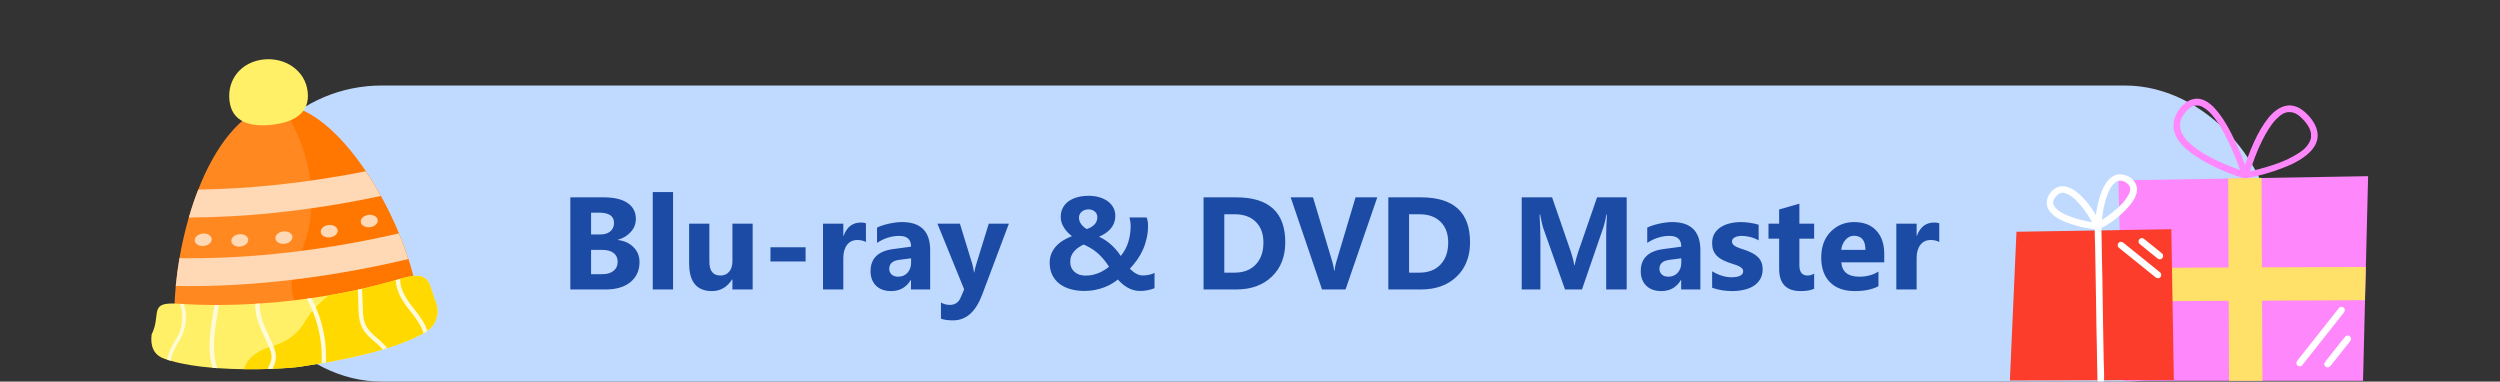
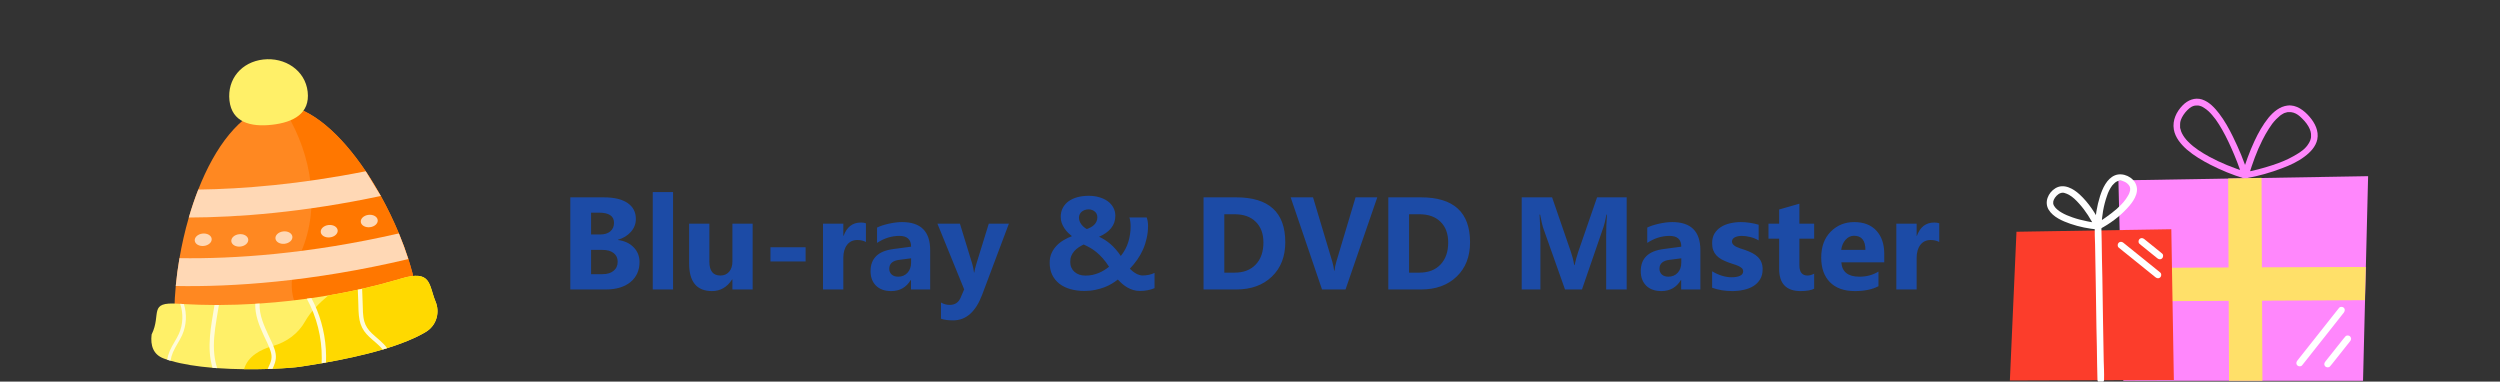
<svg xmlns="http://www.w3.org/2000/svg" width="760" height="116" viewBox="0 0 760 116" fill="none">
  <rect x="0" y="0" width="760" height="116" fill="#333333" stroke="none" />
  <g clip-path="url(#clip0_2313_24204)">
-     <rect x="71" y="26" width="620" height="90" rx="45" fill="#C0DAFF" />
    <path d="M127.177 94.024C125.198 98.724 113.544 103.151 99.941 105.625C81.471 108.982 59.413 108.736 53.152 100.683C52.873 96.499 52.97 91.829 53.431 86.942C53.693 84.173 54.07 81.336 54.562 78.48C55.271 74.355 56.219 70.188 57.398 66.127C58.24 63.224 59.2 60.374 60.273 57.631C65.295 44.827 72.825 34.401 82.572 31.885C83.525 31.766 84.481 31.744 85.439 31.812C94.554 32.428 103.749 41.008 111.185 52.066C112.802 54.47 114.335 56.994 115.767 59.577C117.831 63.3 119.68 67.15 121.26 70.958C122.356 73.597 123.322 76.217 124.138 78.76C125.966 84.442 127.049 89.74 127.177 94.024Z" fill="#FF8821" />
    <path d="M127.176 94.024C125.197 98.725 113.544 103.152 99.94 105.626C99.799 105.508 99.657 105.391 99.519 105.273C93.271 99.989 87.581 92.459 88.856 84.376C89.36 81.171 90.922 78.248 92.093 75.222C97.591 61.002 93.992 44.573 85.438 31.812C94.552 32.429 103.748 41.008 111.183 52.066C112.8 54.471 114.334 56.994 115.765 59.577C117.83 63.301 119.679 67.15 121.259 70.958C122.355 73.598 123.32 76.217 124.136 78.76C125.965 84.443 127.048 89.74 127.176 94.024Z" fill="#FF7700" />
    <path d="M124.136 78.759C94.843 85.694 70.452 87.27 53.43 86.942C53.692 84.174 54.068 81.336 54.56 78.48C71.11 78.741 94.012 77.21 121.259 70.957C122.355 73.597 123.32 76.216 124.136 78.759Z" fill="#FFD8B5" />
    <path d="M64.349 72.595C64.466 73.632 63.409 74.602 61.988 74.762C60.567 74.922 59.321 74.212 59.204 73.175C59.087 72.138 60.144 71.168 61.565 71.008C62.985 70.848 64.232 71.558 64.349 72.595Z" fill="#FFD8B5" />
    <path d="M75.466 72.786C75.583 73.823 74.526 74.793 73.105 74.953C71.684 75.114 70.438 74.403 70.321 73.367C70.204 72.33 71.261 71.36 72.682 71.199C74.102 71.039 75.349 71.75 75.466 72.786Z" fill="#FFD8B5" />
    <path d="M88.884 71.94C89.001 72.977 87.944 73.947 86.523 74.107C85.103 74.267 83.856 73.557 83.739 72.52C83.622 71.483 84.679 70.513 86.1 70.353C87.52 70.192 88.767 70.903 88.884 71.94Z" fill="#FFD8B5" />
    <path d="M102.653 69.997C102.77 71.034 101.713 72.004 100.293 72.165C98.872 72.325 97.626 71.614 97.509 70.577C97.392 69.54 98.449 68.57 99.869 68.41C101.29 68.25 102.536 68.961 102.653 69.997Z" fill="#FFD8B5" />
    <path d="M114.826 66.902C114.943 67.939 113.886 68.909 112.465 69.069C111.044 69.229 109.797 68.519 109.681 67.482C109.564 66.445 110.621 65.475 112.042 65.314C113.462 65.155 114.709 65.865 114.826 66.902Z" fill="#FFD8B5" />
-     <path d="M115.767 59.576C92.399 64.542 72.486 66.086 57.398 66.127C58.24 63.223 59.2 60.373 60.274 57.631C74.029 57.449 91.29 56.017 111.185 52.065C112.802 54.47 114.336 56.993 115.767 59.576Z" fill="#FFD8B5" />
+     <path d="M115.767 59.576C92.399 64.542 72.486 66.086 57.398 66.127C58.24 63.223 59.2 60.373 60.274 57.631C74.029 57.449 91.29 56.017 111.185 52.065Z" fill="#FFD8B5" />
    <path d="M129.934 100.584C129.798 100.683 129.659 100.773 129.514 100.861C129.274 101.006 129.031 101.151 128.78 101.291C125.672 103.057 121.781 104.566 117.678 105.843C117.232 105.981 116.785 106.117 116.333 106.251C110.326 108.029 104.003 109.321 99.097 110.197C98.638 110.278 98.193 110.355 97.764 110.43C94.598 110.977 92.17 111.328 91.03 111.513C89.664 111.707 86.692 111.962 82.854 112.117C82.376 112.136 81.881 112.155 81.376 112.169C79.17 112.236 76.737 112.271 74.189 112.24C71.54 112.211 68.771 112.112 66.017 111.915C65.541 111.88 65.064 111.843 64.59 111.803C60.016 111.419 55.557 110.751 51.84 109.658C51.493 109.559 51.153 109.453 50.819 109.341C50.459 109.224 50.109 109.104 49.767 108.977C46.599 107.804 45.684 105.043 46.091 101.689C49.186 95.427 44.93 91.708 54.128 92.33C54.338 92.344 54.55 92.357 54.76 92.371L55.899 92.438C58.992 92.617 62.097 92.708 65.206 92.72C65.652 92.723 66.101 92.723 66.546 92.721C70.224 92.707 73.913 92.584 77.601 92.36C78.041 92.335 78.484 92.306 78.927 92.275C82.075 92.064 85.219 91.779 88.362 91.427C90.001 91.24 91.636 91.037 93.269 90.812C93.735 90.749 94.197 90.686 94.66 90.618C96.388 90.37 98.109 90.101 99.828 89.811C102.827 89.305 105.814 88.728 108.777 88.081C109.214 87.987 109.652 87.889 110.089 87.789C113.536 87.013 116.951 86.137 120.327 85.155C120.772 85.028 121.216 84.897 121.658 84.765C121.751 84.738 121.844 84.712 121.937 84.683C131.256 81.877 130.297 86.586 132.416 91.694C133.752 94.91 132.741 98.61 129.934 100.584Z" fill="#FFF068" />
    <path d="M129.933 100.584C129.797 100.683 129.658 100.773 129.513 100.861C129.273 101.006 129.03 101.151 128.779 101.291C125.67 103.057 121.78 104.566 117.677 105.843C117.23 105.981 116.784 106.117 116.331 106.251C110.325 108.029 104.002 109.321 99.095 110.197C98.637 110.278 98.192 110.355 97.763 110.43C94.597 110.977 92.169 111.328 91.029 111.513C89.662 111.707 86.691 111.962 82.853 112.117C82.375 112.136 81.88 112.155 81.375 112.169C79.169 112.236 76.735 112.271 74.188 112.24C75.332 108.277 79.193 106.229 82.993 105.17C87.099 104.029 90.683 101.415 92.756 97.691C94.39 94.755 97.242 91.963 99.826 89.811C102.826 89.305 105.812 88.728 108.775 88.081C109.213 87.987 109.65 87.889 110.087 87.789C113.535 87.013 116.949 86.137 120.325 85.155C120.77 85.028 121.215 84.897 121.656 84.765C121.749 84.738 121.843 84.712 121.935 84.683C131.254 81.877 130.295 86.586 132.414 91.694C133.751 94.91 132.74 98.61 129.933 100.584Z" fill="#FFD900" />
    <path d="M54.761 92.373C55.777 95.278 55.656 98.628 54.403 101.437C54.026 102.283 53.543 103.111 53.072 103.91C52.548 104.804 52.006 105.725 51.591 106.709C51.235 107.553 50.977 108.439 50.82 109.343C51.153 109.455 51.494 109.561 51.841 109.66C51.983 108.787 52.226 107.932 52.567 107.122C52.957 106.202 53.481 105.31 53.987 104.447C54.471 103.624 54.973 102.769 55.373 101.869C56.691 98.904 56.873 95.52 55.901 92.439L54.761 92.373Z" fill="#FFFBDA" />
    <path d="M65.849 96.918C65.255 100.528 64.764 104.198 65.163 107.856C65.313 109.235 65.59 110.603 66.019 111.916C65.542 111.882 65.065 111.844 64.591 111.804C62.752 105.535 64.195 99.059 65.207 92.721C65.654 92.724 66.102 92.724 66.548 92.722C66.326 94.122 66.078 95.517 65.849 96.918Z" fill="#FFFBDA" />
    <path d="M83.586 110.276C83.391 110.907 83.125 111.513 82.854 112.118C82.376 112.137 81.881 112.156 81.376 112.17C81.452 111.996 81.531 111.819 81.608 111.644C81.954 110.858 82.343 110.066 82.493 109.216C82.638 108.372 82.501 107.515 82.244 106.705C81.7 105.005 80.832 103.397 80.092 101.777C78.732 98.807 77.485 95.661 77.601 92.361C78.041 92.335 78.484 92.307 78.927 92.276C78.837 94.035 79.188 95.776 79.749 97.44C80.331 99.168 81.105 100.821 81.873 102.473C82.631 104.101 83.526 105.77 83.804 107.568C83.948 108.486 83.86 109.391 83.586 110.276Z" fill="#FFFBDA" />
    <path d="M99.101 110.198C98.643 110.28 98.198 110.356 97.768 110.432C97.796 109.924 97.811 109.415 97.815 108.907C97.856 102.621 96.305 96.325 93.273 90.814C93.739 90.751 94.201 90.688 94.664 90.62C95.282 91.771 95.837 92.952 96.329 94.162C98.382 99.23 99.332 104.737 99.101 110.198Z" fill="#FFFBDA" />
    <path d="M117.675 105.844C117.229 105.982 116.782 106.118 116.33 106.252C115.822 105.605 115.218 105.029 114.601 104.482C113.53 103.535 112.41 102.644 111.447 101.586C110.341 100.371 109.636 98.955 109.311 97.347C108.932 95.481 108.977 93.53 108.907 91.637C108.862 90.451 108.819 89.268 108.773 88.082C109.211 87.988 109.649 87.89 110.086 87.79C110.14 89.265 110.197 90.741 110.251 92.217C110.32 94.032 110.259 95.951 110.752 97.716C111.143 99.124 111.951 100.277 112.991 101.286C114.541 102.79 116.429 104.073 117.675 105.844Z" fill="#FFFBDA" />
-     <path d="M129.936 100.585C129.8 100.683 129.661 100.773 129.516 100.862C129.276 101.006 129.033 101.151 128.782 101.292C128.747 101.17 128.706 101.049 128.667 100.931C127.456 97.418 124.654 94.826 122.658 91.776C121.39 89.836 120.386 87.496 120.328 85.156C120.773 85.028 121.218 84.898 121.659 84.765C121.631 85.748 121.802 86.741 122.108 87.683C123.248 91.21 126.021 93.809 128.041 96.823C128.808 97.967 129.485 99.245 129.936 100.585Z" fill="#FFFBDA" />
    <path d="M93.534 27.901C94.275 34.468 89.261 37.185 82.695 37.925C76.129 38.666 70.497 37.15 69.756 30.584C69.016 24.017 73.469 18.829 80.035 18.088C86.601 17.347 92.794 21.335 93.534 27.901Z" fill="#FFF068" />
    <path d="M645.491 115.766H718.361L719.906 53.556L643.997 54.843L645.491 115.766Z" fill="#FF87FC" />
    <path d="M682.161 52.423C685.096 51.908 687.98 51.136 690.813 50.209C693.182 49.436 695.242 48.612 697.405 47.376C697.92 47.067 698.435 46.758 698.95 46.449C699.465 46.089 699.67 45.934 700.134 45.574C700.546 45.213 700.906 44.904 701.215 44.492C701.267 44.389 701.37 44.338 701.421 44.235C701.473 44.183 701.524 44.132 701.524 44.08C701.679 43.874 701.782 43.668 701.936 43.462C702.039 43.256 702.142 43.05 702.245 42.844C702.142 43.05 702.245 42.793 702.297 42.741C702.348 42.638 702.4 42.484 702.4 42.381C702.451 42.278 702.451 42.175 702.503 42.02C702.503 41.969 702.554 41.66 702.554 41.814C702.554 41.969 702.554 41.608 702.554 41.557C702.554 41.402 702.554 41.299 702.554 41.145C702.554 41.042 702.554 40.939 702.554 40.836C702.554 40.784 702.503 40.475 702.554 40.681C702.503 40.424 702.451 40.166 702.4 39.909C702.245 39.342 702.091 39.085 701.782 38.467C701.112 37.282 700.185 36.304 699.156 35.377C698.383 34.708 697.559 34.244 696.478 34.09C696.735 34.141 696.375 34.09 696.323 34.09C696.22 34.09 696.066 34.09 695.963 34.09C695.86 34.09 695.757 34.09 695.654 34.09C695.602 34.09 695.551 34.09 695.499 34.09C695.757 34.038 695.499 34.09 695.448 34.09C695.242 34.141 695.036 34.193 694.83 34.244C694.727 34.296 694.624 34.347 694.469 34.347C694.624 34.296 694.315 34.399 694.469 34.347C694.418 34.399 694.315 34.399 694.263 34.45C694.057 34.553 693.851 34.656 693.645 34.811C693.542 34.862 693.439 34.913 693.336 35.017C693.285 35.068 692.976 35.274 693.13 35.171C692.718 35.532 692.306 35.892 691.894 36.304C691.019 37.231 690.401 38.055 689.731 39.136C689.01 40.218 688.392 41.402 687.774 42.587C686.023 46.037 684.787 49.591 683.603 53.35C683.603 53.401 683.551 53.505 683.551 53.556C683.191 54.792 681.234 54.277 681.595 53.041C682.573 49.591 683.86 46.14 685.354 42.896C686.538 40.372 687.877 37.952 689.628 35.789C691.122 33.987 693.079 32.339 695.448 32.081C698.126 31.772 700.443 33.575 702.091 35.48C703.739 37.386 704.975 39.806 704.46 42.381C703.996 44.595 702.297 46.346 700.546 47.634C698.486 49.179 696.117 50.26 693.748 51.136C690.298 52.474 686.59 53.505 682.933 54.174C682.882 54.174 682.83 54.174 682.727 54.225C682.212 54.328 681.646 54.071 681.492 53.505C681.286 53.196 681.595 52.526 682.161 52.423Z" fill="#FF87FC" />
    <path d="M681.596 53.556C680.669 50.569 679.485 47.582 678.249 44.852C677.167 42.432 675.983 40.063 674.592 37.849C673.923 36.767 673.253 35.84 672.481 34.965C672.12 34.553 671.76 34.141 671.348 33.78C671.142 33.574 670.936 33.42 670.73 33.265C670.678 33.214 670.421 33.008 670.575 33.162C670.472 33.059 670.369 33.008 670.215 32.905C670.06 32.802 669.854 32.647 669.648 32.544C669.545 32.493 669.442 32.441 669.339 32.39C669.288 32.338 668.979 32.235 669.185 32.338C668.979 32.235 668.773 32.184 668.567 32.132C668.464 32.132 668.361 32.081 668.31 32.081C668.258 32.081 668.207 32.081 668.155 32.081C668.361 32.081 667.898 32.029 668.155 32.081C667.949 32.081 667.795 32.081 667.589 32.081C667.537 32.081 667.228 32.132 667.383 32.081C667.537 32.081 667.177 32.132 667.125 32.132C666.919 32.184 666.713 32.235 666.507 32.338C666.713 32.235 666.456 32.338 666.404 32.39C666.301 32.441 666.147 32.493 666.044 32.596C665.941 32.647 665.838 32.699 665.735 32.802C665.529 32.956 665.735 32.802 665.529 32.956C665.323 33.162 665.117 33.317 664.911 33.523C664.447 33.986 664.138 34.398 663.778 34.913C663.417 35.428 663.16 35.995 663.005 36.407C662.902 36.664 662.851 36.922 662.799 37.179C662.799 37.282 662.748 37.437 662.748 37.54C662.799 37.334 662.748 37.746 662.748 37.797C662.748 38.055 662.748 38.312 662.748 38.569C662.748 38.621 662.748 38.672 662.748 38.724C662.748 38.879 662.696 38.467 662.748 38.776C662.748 38.93 662.799 39.033 662.851 39.188C663.005 39.806 663.108 40.114 663.314 40.526C663.881 41.608 664.447 42.329 665.271 43.153C667.125 45.007 669.339 46.397 671.708 47.685C675.21 49.59 678.712 50.929 682.523 52.217C682.575 52.217 682.626 52.268 682.729 52.268C683.965 52.629 683.45 54.586 682.214 54.225C678.712 53.195 675.262 51.753 672.017 50.105C669.494 48.818 666.971 47.324 664.808 45.47C663.005 43.874 661.254 41.814 660.842 39.342C660.379 36.561 661.615 33.986 663.52 32.029C665.065 30.433 667.228 29.557 669.391 30.227C671.605 30.948 673.253 32.75 674.644 34.553C676.292 36.716 677.631 39.136 678.815 41.556C680.566 45.161 682.214 48.921 683.347 52.783C683.347 52.835 683.399 52.938 683.399 52.989C683.914 54.225 681.957 54.792 681.596 53.556Z" fill="#FF87FC" />
    <path d="M687.67 91.407L718.93 91.252L719.188 81.159L687.619 81.261L687.516 54.07L677.371 54.276L677.474 81.313L644.669 81.468L644.875 91.613L677.525 91.458L677.628 115.766H687.773L687.67 91.407Z" fill="#FFE069" />
    <path d="M714.444 103.715C712.642 105.981 710.891 108.196 709.089 110.462C708.831 110.771 708.574 111.08 708.316 111.389C707.956 111.801 707.235 111.749 706.874 111.389C706.462 110.977 706.514 110.41 706.874 109.947C708.677 107.681 710.427 105.466 712.23 103.2C712.487 102.891 712.745 102.582 713.002 102.273C713.363 101.861 714.084 101.913 714.444 102.273C714.856 102.737 714.805 103.303 714.444 103.715Z" fill="white" />
    <path d="M712.541 95.012C708.833 99.698 705.125 104.384 701.417 109.071C700.902 109.74 700.336 110.41 699.821 111.079C699.46 111.491 698.739 111.44 698.379 111.079C697.967 110.667 698.018 110.101 698.379 109.637C702.087 104.951 705.794 100.265 709.502 95.578C710.017 94.909 710.584 94.239 711.099 93.57C711.459 93.158 712.18 93.209 712.541 93.57C712.953 93.982 712.85 94.548 712.541 95.012Z" fill="white" />
    <path d="M173.379 88V59.992H183.574C186.699 59.992 189.102 60.565 190.781 61.711C192.461 62.857 193.301 64.471 193.301 66.555C193.301 68.065 192.786 69.387 191.758 70.519C190.742 71.652 189.44 72.44 187.852 72.883V72.961C189.844 73.208 191.432 73.944 192.617 75.168C193.815 76.392 194.414 77.883 194.414 79.641C194.414 82.206 193.496 84.243 191.66 85.754C189.824 87.251 187.318 88 184.141 88H173.379ZM179.688 64.641V71.281H182.461C183.763 71.281 184.785 70.969 185.527 70.344C186.283 69.706 186.66 68.833 186.66 67.727C186.66 65.669 185.124 64.641 182.051 64.641H179.688ZM179.688 75.969V83.352H183.105C184.564 83.352 185.703 83.013 186.523 82.336C187.357 81.659 187.773 80.734 187.773 79.562C187.773 78.443 187.363 77.564 186.543 76.926C185.736 76.288 184.603 75.969 183.145 75.969H179.688ZM204.609 88H198.438V58.391H204.609V88ZM228.809 88H222.656V84.953H222.559C221.035 87.31 218.997 88.488 216.445 88.488C211.81 88.488 209.492 85.682 209.492 80.07V68H215.645V79.523C215.645 82.349 216.764 83.762 219.004 83.762C220.111 83.762 220.996 83.378 221.66 82.609C222.324 81.828 222.656 80.773 222.656 79.445V68H228.809V88ZM244.902 79.484H234.219V75.168H244.902V79.484ZM263.242 73.566C262.5 73.163 261.634 72.961 260.645 72.961C259.303 72.961 258.255 73.456 257.5 74.445C256.745 75.422 256.367 76.757 256.367 78.449V88H250.195V68H256.367V71.711H256.445C257.422 69.003 259.18 67.648 261.719 67.648C262.37 67.648 262.878 67.727 263.242 67.883V73.566ZM282.773 88H276.934V85.129H276.855C275.514 87.368 273.529 88.488 270.898 88.488C268.958 88.488 267.428 87.941 266.309 86.848C265.202 85.741 264.648 84.269 264.648 82.434C264.648 78.553 266.947 76.314 271.543 75.715L276.973 74.992C276.973 72.805 275.788 71.711 273.418 71.711C271.035 71.711 268.77 72.421 266.621 73.84V69.191C267.48 68.749 268.652 68.358 270.137 68.019C271.634 67.681 272.995 67.512 274.219 67.512C279.922 67.512 282.773 70.357 282.773 76.047V88ZM276.973 79.875V78.527L273.34 78.996C271.335 79.257 270.332 80.162 270.332 81.711C270.332 82.414 270.573 82.993 271.055 83.449C271.549 83.892 272.214 84.113 273.047 84.113C274.206 84.113 275.15 83.716 275.879 82.922C276.608 82.115 276.973 81.099 276.973 79.875ZM306.699 68L298.574 89.602C296.621 94.797 293.678 97.394 289.746 97.394C288.249 97.394 287.018 97.225 286.055 96.887V91.965C286.875 92.447 287.767 92.688 288.73 92.688C290.319 92.688 291.426 91.939 292.051 90.441L293.105 87.961L284.98 68H291.816L295.547 80.168C295.781 80.923 295.964 81.815 296.094 82.844H296.172C296.289 82.088 296.504 81.21 296.816 80.207L300.586 68H306.699ZM346.523 88.449C345.833 88.449 345.176 88.358 344.551 88.176C343.939 87.993 343.353 87.746 342.793 87.434C342.246 87.121 341.725 86.757 341.23 86.34C340.736 85.91 340.267 85.454 339.824 84.973C339.342 85.363 338.763 85.767 338.086 86.184C337.409 86.6 336.641 86.978 335.781 87.316C334.935 87.642 333.997 87.909 332.969 88.117C331.94 88.338 330.84 88.449 329.668 88.449C328.145 88.449 326.732 88.267 325.43 87.902C324.141 87.538 323.027 86.997 322.09 86.281C321.152 85.552 320.417 84.654 319.883 83.586C319.362 82.518 319.102 81.281 319.102 79.875C319.102 78.768 319.297 77.785 319.688 76.926C320.091 76.053 320.612 75.292 321.25 74.641C321.888 73.99 322.611 73.43 323.418 72.961C324.225 72.492 325.046 72.102 325.879 71.789C325.475 71.477 325.065 71.118 324.648 70.715C324.245 70.298 323.88 69.849 323.555 69.367C323.229 68.872 322.962 68.338 322.754 67.766C322.559 67.193 322.461 66.587 322.461 65.949C322.461 64.921 322.669 64.009 323.086 63.215C323.503 62.421 324.082 61.75 324.824 61.203C325.579 60.656 326.478 60.24 327.52 59.953C328.561 59.667 329.707 59.523 330.957 59.523C332.155 59.523 333.249 59.673 334.238 59.973C335.241 60.272 336.1 60.689 336.816 61.223C337.533 61.757 338.086 62.401 338.477 63.156C338.867 63.898 339.062 64.719 339.062 65.617C339.062 67.062 338.626 68.319 337.754 69.387C336.895 70.441 335.677 71.301 334.102 71.965C334.727 72.251 335.326 72.577 335.898 72.941C336.471 73.306 337.031 73.723 337.578 74.191C338.125 74.66 338.659 75.194 339.18 75.793C339.701 76.379 340.215 77.056 340.723 77.824C341.79 76.483 342.552 75.057 343.008 73.547C343.477 72.023 343.711 70.441 343.711 68.801C343.711 68.306 343.678 67.831 343.613 67.375C343.561 66.919 343.47 66.496 343.34 66.106H348.594C348.737 66.522 348.841 66.926 348.906 67.316C348.971 67.707 349.004 68.169 349.004 68.703C349.004 69.966 348.867 71.197 348.594 72.394C348.333 73.592 347.962 74.738 347.48 75.832C346.999 76.926 346.413 77.961 345.723 78.938C345.046 79.914 344.297 80.826 343.477 81.672C344.115 82.336 344.772 82.85 345.449 83.215C346.126 83.566 346.764 83.742 347.363 83.742C347.988 83.742 348.626 83.677 349.277 83.547C349.928 83.404 350.495 83.208 350.977 82.961V87.609C350.26 87.896 349.551 88.104 348.848 88.234C348.158 88.378 347.383 88.449 346.523 88.449ZM329.98 83.781C330.749 83.781 331.471 83.71 332.148 83.566C332.826 83.41 333.464 83.208 334.062 82.961C334.661 82.713 335.215 82.427 335.723 82.102C336.243 81.776 336.719 81.438 337.148 81.086C336.484 80.044 335.827 79.165 335.176 78.449C334.525 77.72 333.88 77.102 333.242 76.594C332.604 76.073 331.966 75.637 331.328 75.285C330.703 74.934 330.072 74.615 329.434 74.328C328.9 74.588 328.385 74.882 327.891 75.207C327.409 75.519 326.979 75.891 326.602 76.32C326.224 76.737 325.918 77.219 325.684 77.766C325.462 78.299 325.352 78.918 325.352 79.621C325.352 80.246 325.462 80.812 325.684 81.32C325.905 81.828 326.217 82.264 326.621 82.629C327.038 82.993 327.526 83.28 328.086 83.488C328.659 83.684 329.29 83.781 329.98 83.781ZM333.594 66.047C333.594 65.669 333.522 65.331 333.379 65.031C333.236 64.732 333.04 64.484 332.793 64.289C332.546 64.081 332.266 63.925 331.953 63.82C331.641 63.703 331.309 63.645 330.957 63.645C330.527 63.645 330.13 63.71 329.766 63.84C329.414 63.97 329.102 64.146 328.828 64.367C328.568 64.588 328.366 64.856 328.223 65.168C328.079 65.467 328.008 65.793 328.008 66.144C328.008 66.874 328.236 67.544 328.691 68.156C329.147 68.768 329.714 69.263 330.391 69.641C330.82 69.484 331.224 69.302 331.602 69.094C331.992 68.885 332.331 68.638 332.617 68.352C332.917 68.065 333.151 67.733 333.32 67.356C333.503 66.978 333.594 66.542 333.594 66.047ZM365.879 88V59.992H375.801C385.749 59.992 390.723 64.543 390.723 73.644C390.723 78.007 389.362 81.49 386.641 84.094C383.932 86.698 380.319 88 375.801 88H365.879ZM372.188 65.129V82.883H375.312C378.047 82.883 380.189 82.062 381.738 80.422C383.301 78.781 384.082 76.548 384.082 73.723C384.082 71.053 383.307 68.957 381.758 67.434C380.221 65.897 378.06 65.129 375.273 65.129H372.188ZM418.691 59.992L409.043 88H401.895L392.363 59.992H399.16L405 79.484C405.312 80.539 405.501 81.47 405.566 82.277H405.684C405.775 81.405 405.977 80.448 406.289 79.406L412.09 59.992H418.691ZM422.051 88V59.992H431.973C441.921 59.992 446.895 64.543 446.895 73.644C446.895 78.007 445.534 81.49 442.812 84.094C440.104 86.698 436.491 88 431.973 88H422.051ZM428.359 65.129V82.883H431.484C434.219 82.883 436.361 82.062 437.91 80.422C439.473 78.781 440.254 76.548 440.254 73.723C440.254 71.053 439.479 68.957 437.93 67.434C436.393 65.897 434.232 65.129 431.445 65.129H428.359ZM494.512 88H488.281V71.242C488.281 69.432 488.359 67.434 488.516 65.246H488.359C488.034 66.965 487.741 68.202 487.48 68.957L480.918 88H475.762L469.082 69.152C468.9 68.644 468.607 67.342 468.203 65.246H468.027C468.197 68.007 468.281 70.428 468.281 72.512V88H462.598V59.992H471.836L477.559 76.594C478.014 77.922 478.346 79.257 478.555 80.598H478.672C479.023 79.048 479.395 77.701 479.785 76.555L485.508 59.992H494.512V88ZM516.914 88H511.074V85.129H510.996C509.655 87.368 507.669 88.488 505.039 88.488C503.099 88.488 501.569 87.941 500.449 86.848C499.342 85.741 498.789 84.269 498.789 82.434C498.789 78.553 501.087 76.314 505.684 75.715L511.113 74.992C511.113 72.805 509.928 71.711 507.559 71.711C505.176 71.711 502.91 72.421 500.762 73.84V69.191C501.621 68.749 502.793 68.358 504.277 68.019C505.775 67.681 507.135 67.512 508.359 67.512C514.062 67.512 516.914 70.357 516.914 76.047V88ZM511.113 79.875V78.527L507.48 78.996C505.475 79.257 504.473 80.162 504.473 81.711C504.473 82.414 504.714 82.993 505.195 83.449C505.69 83.892 506.354 84.113 507.188 84.113C508.346 84.113 509.29 83.716 510.02 82.922C510.749 82.115 511.113 81.099 511.113 79.875ZM520.488 87.473V82.473C521.504 83.085 522.513 83.54 523.516 83.84C524.531 84.139 525.488 84.289 526.387 84.289C527.48 84.289 528.34 84.139 528.965 83.84C529.603 83.54 529.922 83.085 529.922 82.473C529.922 82.082 529.779 81.757 529.492 81.496C529.206 81.236 528.835 81.008 528.379 80.812C527.936 80.617 527.448 80.441 526.914 80.285C526.38 80.129 525.866 79.953 525.371 79.758C524.577 79.458 523.874 79.139 523.262 78.801C522.663 78.449 522.155 78.046 521.738 77.59C521.335 77.134 521.022 76.607 520.801 76.008C520.592 75.409 520.488 74.699 520.488 73.879C520.488 72.759 520.729 71.796 521.211 70.988C521.706 70.181 522.357 69.523 523.164 69.016C523.984 68.495 524.915 68.117 525.957 67.883C527.012 67.635 528.105 67.512 529.238 67.512C530.124 67.512 531.022 67.583 531.934 67.727C532.845 67.857 533.743 68.052 534.629 68.312V73.078C533.848 72.622 533.008 72.284 532.109 72.062C531.224 71.828 530.352 71.711 529.492 71.711C529.089 71.711 528.704 71.75 528.34 71.828C527.988 71.893 527.676 71.997 527.402 72.141C527.129 72.271 526.914 72.447 526.758 72.668C526.602 72.876 526.523 73.117 526.523 73.391C526.523 73.755 526.641 74.068 526.875 74.328C527.109 74.588 527.415 74.816 527.793 75.012C528.171 75.194 528.587 75.363 529.043 75.519C529.512 75.663 529.974 75.812 530.43 75.969C531.25 76.255 531.992 76.568 532.656 76.906C533.32 77.245 533.887 77.642 534.355 78.098C534.837 78.553 535.202 79.087 535.449 79.699C535.71 80.311 535.84 81.04 535.84 81.887C535.84 83.072 535.579 84.087 535.059 84.934C534.551 85.767 533.867 86.451 533.008 86.984C532.161 87.505 531.178 87.883 530.059 88.117C528.952 88.365 527.799 88.488 526.602 88.488C524.401 88.488 522.363 88.15 520.488 87.473ZM551.504 87.766C550.592 88.247 549.219 88.488 547.383 88.488C543.034 88.488 540.859 86.229 540.859 81.711V72.551H537.617V68H540.859V63.684L547.012 61.926V68H551.504V72.551H547.012V80.637C547.012 82.72 547.839 83.762 549.492 83.762C550.143 83.762 550.814 83.573 551.504 83.195V87.766ZM572.812 79.758H559.766C559.974 82.662 561.803 84.113 565.254 84.113C567.454 84.113 569.388 83.592 571.055 82.551V87.004C569.206 87.993 566.803 88.488 563.848 88.488C560.618 88.488 558.112 87.596 556.328 85.812C554.544 84.016 553.652 81.516 553.652 78.312C553.652 74.992 554.616 72.362 556.543 70.422C558.47 68.482 560.84 67.512 563.652 67.512C566.569 67.512 568.822 68.378 570.41 70.109C572.012 71.841 572.812 74.191 572.812 77.16V79.758ZM567.09 75.969C567.09 73.104 565.931 71.672 563.613 71.672C562.624 71.672 561.764 72.082 561.035 72.902C560.319 73.723 559.883 74.745 559.727 75.969H567.09ZM589.531 73.566C588.789 73.163 587.923 72.961 586.934 72.961C585.592 72.961 584.544 73.456 583.789 74.445C583.034 75.422 582.656 76.757 582.656 78.449V88H576.484V68H582.656V71.711H582.734C583.711 69.003 585.469 67.648 588.008 67.648C588.659 67.648 589.167 67.727 589.531 67.883V73.566Z" fill="#1C4BA6" />
    <path d="M660.852 115.514L611.001 115.669L613.009 70.453L660.079 69.681L660.852 115.514Z" fill="#FC3D2B" />
    <path d="M636.852 68.856C636.955 65.766 637.47 62.624 638.397 59.689C639.17 57.269 640.457 54.333 642.929 53.303C645.35 52.325 648.594 53.818 649.418 56.29C650.345 58.865 648.285 61.594 646.637 63.346C644.32 65.869 641.384 68.032 638.346 69.628C638.449 69.525 638.603 69.371 638.706 69.268C638.706 69.268 638.706 69.319 638.655 69.319C638.037 70.452 636.286 69.422 636.904 68.289C637.213 67.774 637.934 67.517 638.449 67.208C639.015 66.847 639.582 66.538 640.097 66.126C641.281 65.302 642.414 64.427 643.496 63.5C644.474 62.624 645.453 61.646 646.225 60.565C646.586 60.05 646.894 59.535 647.203 58.968C647.255 58.814 647.358 58.608 647.409 58.402C647.461 58.299 647.461 58.144 647.512 58.041C647.564 57.887 647.564 57.835 647.564 57.835C647.667 56.96 647.409 56.393 646.688 55.775C646.277 55.415 645.762 55.157 645.247 55.003C644.886 54.9 644.371 54.848 644.114 54.951C643.702 55.054 643.444 55.157 643.032 55.466C642.826 55.621 642.363 56.136 642.105 56.393C641.384 57.372 640.869 58.453 640.509 59.586C639.479 62.522 638.964 65.611 638.861 68.701C638.809 70.195 636.801 70.195 636.852 68.856Z" fill="white" />
    <path d="M636.956 69.371C635.669 66.693 634.021 64.067 632.013 61.853C631.137 60.874 630.159 59.896 628.974 59.226C628.511 58.969 628.099 58.814 627.584 58.66C627.223 58.557 626.811 58.557 626.399 58.711C625.575 58.969 624.7 59.896 624.339 60.771C624.185 61.183 624.133 61.441 624.185 61.853C624.185 62.059 624.133 61.75 624.185 61.956C624.236 62.059 624.236 62.162 624.288 62.265C624.339 62.419 624.288 62.316 624.339 62.368C624.391 62.471 624.442 62.625 624.545 62.728C624.751 63.089 625.009 63.346 625.421 63.706C625.781 64.016 626.193 64.325 626.657 64.582C627.687 65.2 628.82 65.663 630.004 66.076C631.446 66.59 632.94 66.951 634.433 67.26C635.103 67.414 635.772 67.517 636.441 67.62C636.956 67.672 637.935 67.62 638.347 67.929C638.759 68.238 639.016 68.805 638.707 69.32C638.45 69.732 637.78 70.041 637.317 69.68L637.265 69.629C637.42 69.68 637.626 69.732 637.78 69.783C634.948 69.526 632.064 68.959 629.386 68.032C627.017 67.208 624.185 66.024 622.794 63.758C621.404 61.441 622.64 58.557 624.854 57.218C627.429 55.673 630.313 57.372 632.219 59.123C634.948 61.647 637.111 64.942 638.707 68.29C639.274 69.526 637.523 70.556 636.956 69.371Z" fill="white" />
    <path d="M638.81 68.651C638.862 70.196 638.862 71.741 638.913 73.286C638.965 76.993 639.016 80.701 639.119 84.409C639.171 88.941 639.274 93.421 639.325 97.953C639.377 101.867 639.48 105.73 639.531 109.644C639.583 111.549 639.686 113.454 639.634 115.308C639.634 115.36 639.634 115.36 639.634 115.411C639.634 116.699 637.626 116.699 637.626 115.411C637.574 113.866 637.574 112.321 637.523 110.776C637.471 107.069 637.42 103.361 637.317 99.653C637.265 95.121 637.162 90.641 637.111 86.109C637.059 82.195 636.956 78.332 636.905 74.418C636.853 72.513 636.75 70.608 636.802 68.754C636.802 68.702 636.802 68.702 636.802 68.651C636.802 67.312 638.81 67.312 638.81 68.651Z" fill="white" />
    <path d="M655.858 78.538C654.261 77.251 652.665 75.963 651.069 74.676C650.863 74.47 650.605 74.315 650.399 74.109C649.987 73.8 650.039 73.028 650.399 72.667C650.863 72.255 651.378 72.307 651.841 72.667C653.437 73.955 655.034 75.242 656.63 76.53C656.836 76.736 657.094 76.89 657.3 77.096C657.712 77.405 657.66 78.178 657.3 78.538C656.888 78.95 656.321 78.899 655.858 78.538Z" fill="white" />
    <path d="M655.291 84.306C651.996 81.68 648.751 79.002 645.455 76.376C644.992 76.015 644.528 75.603 644.065 75.243C643.653 74.882 643.704 74.161 644.065 73.801C644.477 73.389 645.095 73.44 645.507 73.801C648.803 76.427 652.047 79.105 655.343 81.731C655.806 82.092 656.27 82.504 656.733 82.865C657.145 83.225 657.094 83.946 656.733 84.306C656.321 84.718 655.755 84.667 655.291 84.306Z" fill="white" />
  </g>
  <defs>
    <clipPath id="clip0_2313_24204">
      <rect width="760" height="116" fill="white" />
    </clipPath>
  </defs>
</svg>